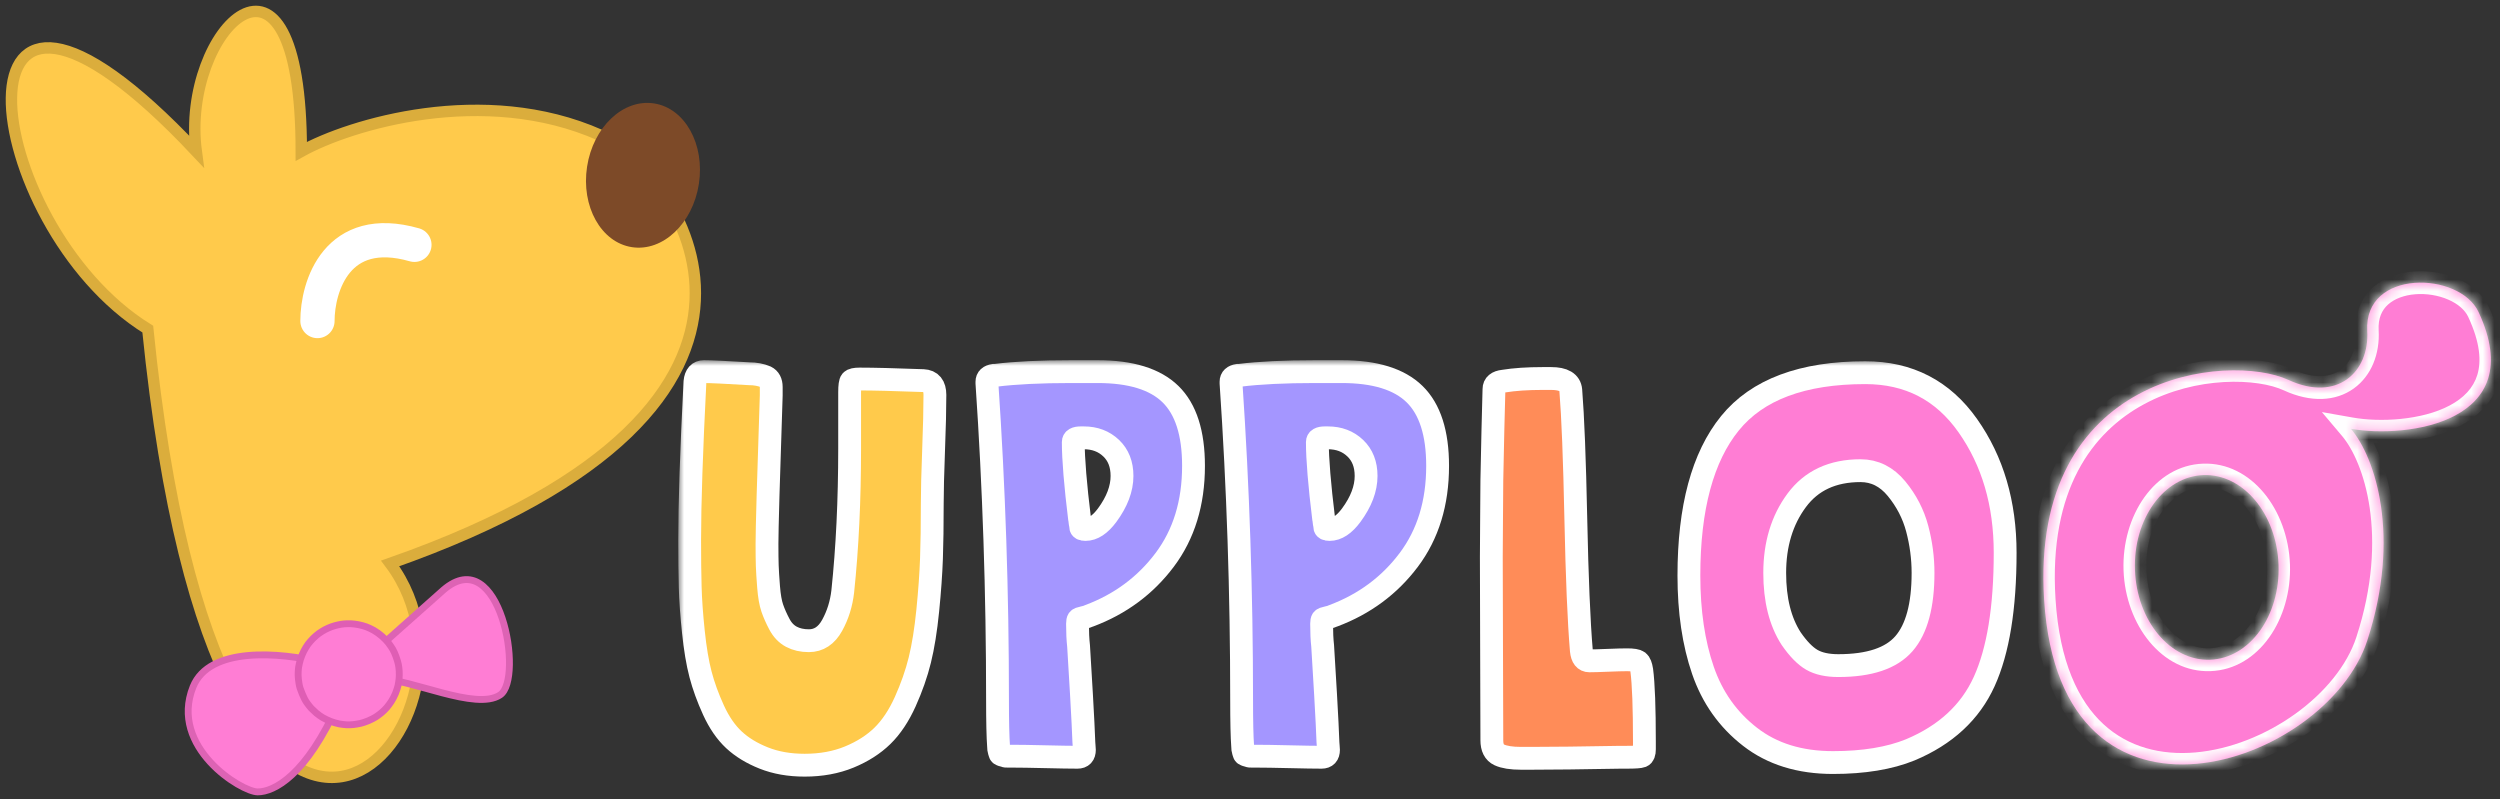
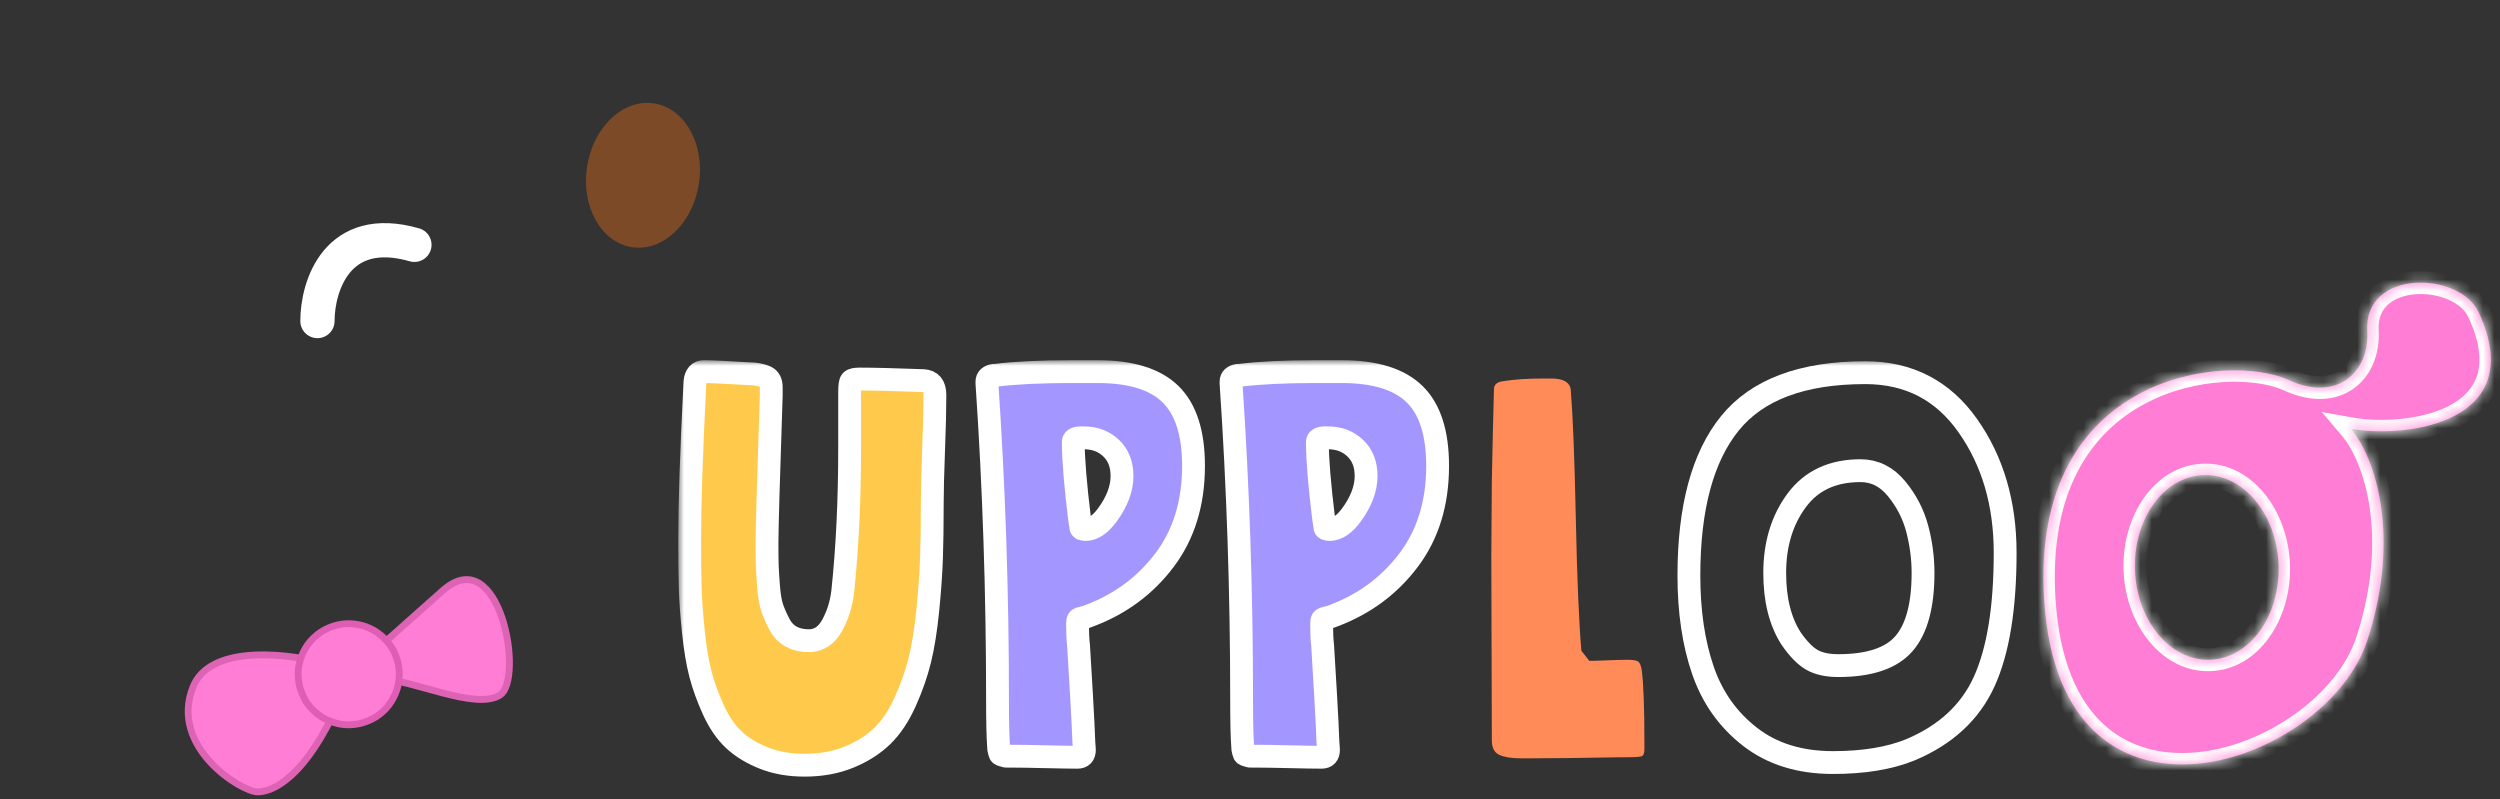
<svg xmlns="http://www.w3.org/2000/svg" width="219" height="70" viewBox="0 0 219 70" fill="none">
  <rect x="0" y="0" width="219" height="70" fill="#333333" stroke="none" />
  <mask id="path-1-outside-1_261_350" maskUnits="userSpaceOnUse" x="59.414" y="31.554" width="118" height="37" fill="black">
    <rect fill="white" x="59.414" y="31.554" width="118" height="37" />
    <path d="M74.428 39.282C74.428 39.282 74.428 37.642 74.428 34.363C74.428 33.807 74.474 33.474 74.567 33.366C74.66 33.258 74.907 33.203 75.309 33.203C76.516 33.203 78.372 33.25 80.878 33.343C81.558 33.373 81.898 33.791 81.898 34.595C81.898 35.802 81.86 37.418 81.782 39.444C81.705 41.471 81.666 43.041 81.666 44.154C81.666 46.011 81.643 47.604 81.597 48.934C81.55 50.264 81.442 51.78 81.272 53.481C81.102 55.183 80.87 56.629 80.576 57.82C80.282 59.011 79.857 60.225 79.3 61.463C78.743 62.7 78.078 63.698 77.305 64.456C76.531 65.213 75.565 65.832 74.404 66.312C73.244 66.791 71.937 67.031 70.484 67.031C69.153 67.031 67.962 66.822 66.91 66.404C65.859 65.987 64.985 65.453 64.289 64.804C63.593 64.154 62.997 63.288 62.502 62.205C62.007 61.122 61.628 60.078 61.365 59.073C61.102 58.068 60.894 56.822 60.739 55.337C60.584 53.853 60.491 52.546 60.461 51.416C60.429 50.287 60.414 48.918 60.414 47.31C60.414 44.123 60.569 39.499 60.878 33.435C60.94 32.848 61.203 32.554 61.667 32.554C62.255 32.554 63.569 32.616 65.611 32.739C66.168 32.739 66.663 32.832 67.096 33.018C67.405 33.172 67.56 33.466 67.56 33.899V34.642C67.313 42.004 67.189 46.335 67.189 47.635C67.189 48.47 67.197 49.112 67.212 49.56C67.228 50.009 67.266 50.628 67.328 51.416C67.39 52.205 67.498 52.824 67.653 53.273C67.808 53.721 68.016 54.193 68.279 54.688C68.542 55.183 68.89 55.546 69.323 55.778C69.757 56.01 70.267 56.126 70.855 56.126C71.721 56.126 72.401 55.678 72.896 54.781C73.391 53.883 73.701 52.894 73.825 51.811C74.227 48.006 74.428 43.83 74.428 39.282Z" />
    <path d="M94.39 66.335C93.771 66.335 92.828 66.319 91.56 66.288C90.291 66.258 89.332 66.242 88.683 66.242C88.621 66.242 88.497 66.242 88.311 66.242C88.126 66.242 88.017 66.234 87.987 66.219C87.956 66.203 87.886 66.18 87.778 66.149C87.669 66.118 87.608 66.072 87.592 66.01C87.577 65.948 87.553 65.871 87.522 65.778C87.492 65.685 87.476 65.561 87.476 65.407C87.414 64.572 87.383 63.211 87.383 61.323C87.383 51.919 87.074 42.669 86.455 33.575V33.435C86.455 33.126 86.656 32.94 87.058 32.879C87.12 32.879 87.167 32.879 87.198 32.879C88.93 32.662 91.142 32.554 93.833 32.554H96.153C99.061 32.554 101.188 33.211 102.534 34.526C103.88 35.841 104.552 37.936 104.552 40.813C104.552 44.062 103.709 46.807 102.023 49.05C100.337 51.293 98.133 52.925 95.411 53.945C95.287 54.007 95.109 54.061 94.877 54.108C94.645 54.154 94.506 54.208 94.46 54.27C94.413 54.332 94.39 54.456 94.39 54.641C94.39 55.384 94.421 56.033 94.483 56.59C94.545 57.549 94.63 58.972 94.738 60.859C94.846 62.746 94.916 64.138 94.947 65.036C94.947 65.097 94.955 65.206 94.97 65.36C94.986 65.515 94.993 65.623 94.993 65.685C94.993 66.118 94.792 66.335 94.39 66.335ZM98.288 41.695C98.288 40.674 97.971 39.862 97.337 39.259C96.703 38.656 95.906 38.354 94.947 38.354H94.669C94.236 38.354 94.019 38.478 94.019 38.725C94.019 40.21 94.204 42.468 94.576 45.5C94.576 45.531 94.591 45.639 94.622 45.825C94.653 46.011 94.669 46.119 94.669 46.15C94.669 46.304 94.808 46.382 95.086 46.382C95.736 46.382 96.37 45.964 96.989 45.129C97.855 43.953 98.288 42.809 98.288 41.695Z" />
-     <path d="M167.345 65.685C165.519 66.428 163.261 66.799 160.57 66.799C157.662 66.799 155.241 66.049 153.308 64.548C151.374 63.048 149.998 61.107 149.178 58.725C148.358 56.343 147.948 53.574 147.948 50.419C147.948 44.479 149.147 40.032 151.544 37.078C153.942 34.124 157.894 32.647 163.4 32.647C167.205 32.647 170.198 34.193 172.379 37.287C174.56 40.38 175.651 44.093 175.651 48.423C175.651 53.249 175.04 57.008 173.818 59.699C172.596 62.391 170.438 64.386 167.345 65.685ZM162.983 41.231C160.539 41.231 158.675 42.097 157.391 43.83C156.107 45.562 155.465 47.681 155.465 50.187C155.465 52.538 155.945 54.456 156.904 55.941C157.523 56.838 158.126 57.456 158.714 57.797C159.301 58.137 160.075 58.307 161.034 58.307C163.756 58.307 165.674 57.665 166.788 56.382C167.901 55.098 168.458 53.033 168.458 50.187C168.458 48.888 168.288 47.596 167.948 46.312C167.607 45.028 167.004 43.861 166.138 42.809C165.272 41.757 164.22 41.231 162.983 41.231Z" />
    <path d="M115.773 66.335C115.154 66.335 114.21 66.319 112.942 66.288C111.674 66.258 110.715 66.242 110.065 66.242C110.003 66.242 109.879 66.242 109.694 66.242C109.508 66.242 109.4 66.234 109.369 66.219C109.338 66.203 109.268 66.18 109.16 66.149C109.052 66.118 108.99 66.072 108.975 66.01C108.959 65.948 108.936 65.871 108.905 65.778C108.874 65.685 108.859 65.561 108.859 65.407C108.797 64.572 108.766 63.211 108.766 61.323C108.766 51.919 108.456 42.669 107.838 33.575V33.435C107.838 33.126 108.039 32.94 108.441 32.879C108.503 32.879 108.549 32.879 108.58 32.879C110.312 32.662 112.524 32.554 115.216 32.554H117.536C120.444 32.554 122.571 33.211 123.916 34.526C125.262 35.841 125.935 37.936 125.935 40.813C125.935 44.062 125.092 46.807 123.406 49.05C121.72 51.293 119.516 52.925 116.793 53.945C116.67 54.007 116.492 54.061 116.26 54.108C116.028 54.154 115.889 54.208 115.842 54.27C115.796 54.332 115.773 54.456 115.773 54.641C115.773 55.384 115.803 56.033 115.865 56.59C115.927 57.549 116.012 58.972 116.121 60.859C116.229 62.746 116.298 64.138 116.329 65.036C116.329 65.097 116.337 65.206 116.353 65.36C116.368 65.515 116.376 65.623 116.376 65.685C116.376 66.118 116.175 66.335 115.773 66.335ZM119.67 41.695C119.67 40.674 119.353 39.862 118.719 39.259C118.085 38.656 117.288 38.354 116.329 38.354H116.051C115.618 38.354 115.401 38.478 115.401 38.725C115.401 40.21 115.587 42.468 115.958 45.5C115.958 45.531 115.974 45.639 116.005 45.825C116.035 46.011 116.051 46.119 116.051 46.15C116.051 46.304 116.19 46.382 116.469 46.382C117.118 46.382 117.752 45.964 118.371 45.129C119.237 43.953 119.67 42.809 119.67 41.695Z" />
    <path d="M139.224 57.89C139.565 57.89 140.106 57.874 140.849 57.843C141.591 57.812 142.148 57.797 142.519 57.797C143.045 57.797 143.378 57.851 143.517 57.959C143.656 58.068 143.756 58.323 143.818 58.725C143.973 59.9 144.05 61.989 144.05 64.989V65.639C144.05 65.979 143.973 66.18 143.818 66.242C143.664 66.304 143.231 66.335 142.519 66.335H141.962C138.559 66.397 135.945 66.428 134.12 66.428H133.239C132.403 66.428 131.769 66.327 131.336 66.126C130.903 65.925 130.686 65.5 130.686 64.85C130.686 63.551 130.679 61.022 130.663 57.263C130.648 53.505 130.64 50.682 130.64 48.795C130.64 47.898 130.648 46.699 130.663 45.199C130.679 43.698 130.686 42.654 130.686 42.066C130.748 38.88 130.81 36.219 130.872 34.085C130.872 33.683 131.15 33.451 131.707 33.389C132.666 33.234 133.811 33.157 135.141 33.157H135.883C136.966 33.157 137.539 33.497 137.6 34.178C137.786 36.467 137.933 40.21 138.041 45.407C138.149 50.604 138.312 54.471 138.528 57.008C138.59 57.596 138.822 57.89 139.224 57.89Z" />
  </mask>
  <path d="M74.428 39.282C74.428 39.282 74.428 37.642 74.428 34.363C74.428 33.807 74.474 33.474 74.567 33.366C74.66 33.258 74.907 33.203 75.309 33.203C76.516 33.203 78.372 33.25 80.878 33.343C81.558 33.373 81.898 33.791 81.898 34.595C81.898 35.802 81.86 37.418 81.782 39.444C81.705 41.471 81.666 43.041 81.666 44.154C81.666 46.011 81.643 47.604 81.597 48.934C81.55 50.264 81.442 51.78 81.272 53.481C81.102 55.183 80.87 56.629 80.576 57.82C80.282 59.011 79.857 60.225 79.3 61.463C78.743 62.7 78.078 63.698 77.305 64.456C76.531 65.213 75.565 65.832 74.404 66.312C73.244 66.791 71.937 67.031 70.484 67.031C69.153 67.031 67.962 66.822 66.91 66.404C65.859 65.987 64.985 65.453 64.289 64.804C63.593 64.154 62.997 63.288 62.502 62.205C62.007 61.122 61.628 60.078 61.365 59.073C61.102 58.068 60.894 56.822 60.739 55.337C60.584 53.853 60.491 52.546 60.461 51.416C60.429 50.287 60.414 48.918 60.414 47.31C60.414 44.123 60.569 39.499 60.878 33.435C60.94 32.848 61.203 32.554 61.667 32.554C62.255 32.554 63.569 32.616 65.611 32.739C66.168 32.739 66.663 32.832 67.096 33.018C67.405 33.172 67.56 33.466 67.56 33.899V34.642C67.313 42.004 67.189 46.335 67.189 47.635C67.189 48.47 67.197 49.112 67.212 49.56C67.228 50.009 67.266 50.628 67.328 51.416C67.39 52.205 67.498 52.824 67.653 53.273C67.808 53.721 68.016 54.193 68.279 54.688C68.542 55.183 68.89 55.546 69.323 55.778C69.757 56.01 70.267 56.126 70.855 56.126C71.721 56.126 72.401 55.678 72.896 54.781C73.391 53.883 73.701 52.894 73.825 51.811C74.227 48.006 74.428 43.83 74.428 39.282Z" fill="#FFCA4B" />
  <path d="M94.39 66.335C93.771 66.335 92.828 66.319 91.56 66.288C90.291 66.258 89.332 66.242 88.683 66.242C88.621 66.242 88.497 66.242 88.311 66.242C88.126 66.242 88.017 66.234 87.987 66.219C87.956 66.203 87.886 66.18 87.778 66.149C87.669 66.118 87.608 66.072 87.592 66.01C87.577 65.948 87.553 65.871 87.522 65.778C87.492 65.685 87.476 65.561 87.476 65.407C87.414 64.572 87.383 63.211 87.383 61.323C87.383 51.919 87.074 42.669 86.455 33.575V33.435C86.455 33.126 86.656 32.94 87.058 32.879C87.12 32.879 87.167 32.879 87.198 32.879C88.93 32.662 91.142 32.554 93.833 32.554H96.153C99.061 32.554 101.188 33.211 102.534 34.526C103.88 35.841 104.552 37.936 104.552 40.813C104.552 44.062 103.709 46.807 102.023 49.05C100.337 51.293 98.133 52.925 95.411 53.945C95.287 54.007 95.109 54.061 94.877 54.108C94.645 54.154 94.506 54.208 94.46 54.27C94.413 54.332 94.39 54.456 94.39 54.641C94.39 55.384 94.421 56.033 94.483 56.59C94.545 57.549 94.63 58.972 94.738 60.859C94.846 62.746 94.916 64.138 94.947 65.036C94.947 65.097 94.955 65.206 94.97 65.36C94.986 65.515 94.993 65.623 94.993 65.685C94.993 66.118 94.792 66.335 94.39 66.335ZM98.288 41.695C98.288 40.674 97.971 39.862 97.337 39.259C96.703 38.656 95.906 38.354 94.947 38.354H94.669C94.236 38.354 94.019 38.478 94.019 38.725C94.019 40.21 94.204 42.468 94.576 45.5C94.576 45.531 94.591 45.639 94.622 45.825C94.653 46.011 94.669 46.119 94.669 46.15C94.669 46.304 94.808 46.382 95.086 46.382C95.736 46.382 96.37 45.964 96.989 45.129C97.855 43.953 98.288 42.809 98.288 41.695Z" fill="#A496FF" />
-   <path d="M167.345 65.685C165.519 66.428 163.261 66.799 160.57 66.799C157.662 66.799 155.241 66.049 153.308 64.548C151.374 63.048 149.998 61.107 149.178 58.725C148.358 56.343 147.948 53.574 147.948 50.419C147.948 44.479 149.147 40.032 151.544 37.078C153.942 34.124 157.894 32.647 163.4 32.647C167.205 32.647 170.198 34.193 172.379 37.287C174.56 40.38 175.651 44.093 175.651 48.423C175.651 53.249 175.04 57.008 173.818 59.699C172.596 62.391 170.438 64.386 167.345 65.685ZM162.983 41.231C160.539 41.231 158.675 42.097 157.391 43.83C156.107 45.562 155.465 47.681 155.465 50.187C155.465 52.538 155.945 54.456 156.904 55.941C157.523 56.838 158.126 57.456 158.714 57.797C159.301 58.137 160.075 58.307 161.034 58.307C163.756 58.307 165.674 57.665 166.788 56.382C167.901 55.098 168.458 53.033 168.458 50.187C168.458 48.888 168.288 47.596 167.948 46.312C167.607 45.028 167.004 43.861 166.138 42.809C165.272 41.757 164.22 41.231 162.983 41.231Z" fill="#FF7DD4" />
  <path d="M115.773 66.335C115.154 66.335 114.21 66.319 112.942 66.288C111.674 66.258 110.715 66.242 110.065 66.242C110.003 66.242 109.879 66.242 109.694 66.242C109.508 66.242 109.4 66.234 109.369 66.219C109.338 66.203 109.268 66.18 109.16 66.149C109.052 66.118 108.99 66.072 108.975 66.01C108.959 65.948 108.936 65.871 108.905 65.778C108.874 65.685 108.859 65.561 108.859 65.407C108.797 64.572 108.766 63.211 108.766 61.323C108.766 51.919 108.456 42.669 107.838 33.575V33.435C107.838 33.126 108.039 32.94 108.441 32.879C108.503 32.879 108.549 32.879 108.58 32.879C110.312 32.662 112.524 32.554 115.216 32.554H117.536C120.444 32.554 122.571 33.211 123.916 34.526C125.262 35.841 125.935 37.936 125.935 40.813C125.935 44.062 125.092 46.807 123.406 49.05C121.72 51.293 119.516 52.925 116.793 53.945C116.67 54.007 116.492 54.061 116.26 54.108C116.028 54.154 115.889 54.208 115.842 54.27C115.796 54.332 115.773 54.456 115.773 54.641C115.773 55.384 115.803 56.033 115.865 56.59C115.927 57.549 116.012 58.972 116.121 60.859C116.229 62.746 116.298 64.138 116.329 65.036C116.329 65.097 116.337 65.206 116.353 65.36C116.368 65.515 116.376 65.623 116.376 65.685C116.376 66.118 116.175 66.335 115.773 66.335ZM119.67 41.695C119.67 40.674 119.353 39.862 118.719 39.259C118.085 38.656 117.288 38.354 116.329 38.354H116.051C115.618 38.354 115.401 38.478 115.401 38.725C115.401 40.21 115.587 42.468 115.958 45.5C115.958 45.531 115.974 45.639 116.005 45.825C116.035 46.011 116.051 46.119 116.051 46.15C116.051 46.304 116.19 46.382 116.469 46.382C117.118 46.382 117.752 45.964 118.371 45.129C119.237 43.953 119.67 42.809 119.67 41.695Z" fill="#A496FF" />
-   <path d="M139.224 57.89C139.565 57.89 140.106 57.874 140.849 57.843C141.591 57.812 142.148 57.797 142.519 57.797C143.045 57.797 143.378 57.851 143.517 57.959C143.656 58.068 143.756 58.323 143.818 58.725C143.973 59.9 144.05 61.989 144.05 64.989V65.639C144.05 65.979 143.973 66.18 143.818 66.242C143.664 66.304 143.231 66.335 142.519 66.335H141.962C138.559 66.397 135.945 66.428 134.12 66.428H133.239C132.403 66.428 131.769 66.327 131.336 66.126C130.903 65.925 130.686 65.5 130.686 64.85C130.686 63.551 130.679 61.022 130.663 57.263C130.648 53.505 130.64 50.682 130.64 48.795C130.64 47.898 130.648 46.699 130.663 45.199C130.679 43.698 130.686 42.654 130.686 42.066C130.748 38.88 130.81 36.219 130.872 34.085C130.872 33.683 131.15 33.451 131.707 33.389C132.666 33.234 133.811 33.157 135.141 33.157H135.883C136.966 33.157 137.539 33.497 137.6 34.178C137.786 36.467 137.933 40.21 138.041 45.407C138.149 50.604 138.312 54.471 138.528 57.008C138.59 57.596 138.822 57.89 139.224 57.89Z" fill="#FF8C58" />
+   <path d="M139.224 57.89C139.565 57.89 140.106 57.874 140.849 57.843C141.591 57.812 142.148 57.797 142.519 57.797C143.045 57.797 143.378 57.851 143.517 57.959C143.656 58.068 143.756 58.323 143.818 58.725C143.973 59.9 144.05 61.989 144.05 64.989V65.639C144.05 65.979 143.973 66.18 143.818 66.242C143.664 66.304 143.231 66.335 142.519 66.335H141.962C138.559 66.397 135.945 66.428 134.12 66.428H133.239C132.403 66.428 131.769 66.327 131.336 66.126C130.903 65.925 130.686 65.5 130.686 64.85C130.686 63.551 130.679 61.022 130.663 57.263C130.648 53.505 130.64 50.682 130.64 48.795C130.64 47.898 130.648 46.699 130.663 45.199C130.679 43.698 130.686 42.654 130.686 42.066C130.748 38.88 130.81 36.219 130.872 34.085C130.872 33.683 131.15 33.451 131.707 33.389C132.666 33.234 133.811 33.157 135.141 33.157H135.883C136.966 33.157 137.539 33.497 137.6 34.178C137.786 36.467 137.933 40.21 138.041 45.407C138.149 50.604 138.312 54.471 138.528 57.008Z" fill="#FF8C58" />
  <path d="M74.428 39.282C74.428 39.282 74.428 37.642 74.428 34.363C74.428 33.807 74.474 33.474 74.567 33.366C74.66 33.258 74.907 33.203 75.309 33.203C76.516 33.203 78.372 33.25 80.878 33.343C81.558 33.373 81.898 33.791 81.898 34.595C81.898 35.802 81.86 37.418 81.782 39.444C81.705 41.471 81.666 43.041 81.666 44.154C81.666 46.011 81.643 47.604 81.597 48.934C81.55 50.264 81.442 51.78 81.272 53.481C81.102 55.183 80.87 56.629 80.576 57.82C80.282 59.011 79.857 60.225 79.3 61.463C78.743 62.7 78.078 63.698 77.305 64.456C76.531 65.213 75.565 65.832 74.404 66.312C73.244 66.791 71.937 67.031 70.484 67.031C69.153 67.031 67.962 66.822 66.91 66.404C65.859 65.987 64.985 65.453 64.289 64.804C63.593 64.154 62.997 63.288 62.502 62.205C62.007 61.122 61.628 60.078 61.365 59.073C61.102 58.068 60.894 56.822 60.739 55.337C60.584 53.853 60.491 52.546 60.461 51.416C60.429 50.287 60.414 48.918 60.414 47.31C60.414 44.123 60.569 39.499 60.878 33.435C60.94 32.848 61.203 32.554 61.667 32.554C62.255 32.554 63.569 32.616 65.611 32.739C66.168 32.739 66.663 32.832 67.096 33.018C67.405 33.172 67.56 33.466 67.56 33.899V34.642C67.313 42.004 67.189 46.335 67.189 47.635C67.189 48.47 67.197 49.112 67.212 49.56C67.228 50.009 67.266 50.628 67.328 51.416C67.39 52.205 67.498 52.824 67.653 53.273C67.808 53.721 68.016 54.193 68.279 54.688C68.542 55.183 68.89 55.546 69.323 55.778C69.757 56.01 70.267 56.126 70.855 56.126C71.721 56.126 72.401 55.678 72.896 54.781C73.391 53.883 73.701 52.894 73.825 51.811C74.227 48.006 74.428 43.83 74.428 39.282Z" stroke="white" stroke-width="2" mask="url(#path-1-outside-1_261_350)" />
  <path d="M94.39 66.335C93.771 66.335 92.828 66.319 91.56 66.288C90.291 66.258 89.332 66.242 88.683 66.242C88.621 66.242 88.497 66.242 88.311 66.242C88.126 66.242 88.017 66.234 87.987 66.219C87.956 66.203 87.886 66.18 87.778 66.149C87.669 66.118 87.608 66.072 87.592 66.01C87.577 65.948 87.553 65.871 87.522 65.778C87.492 65.685 87.476 65.561 87.476 65.407C87.414 64.572 87.383 63.211 87.383 61.323C87.383 51.919 87.074 42.669 86.455 33.575V33.435C86.455 33.126 86.656 32.94 87.058 32.879C87.12 32.879 87.167 32.879 87.198 32.879C88.93 32.662 91.142 32.554 93.833 32.554H96.153C99.061 32.554 101.188 33.211 102.534 34.526C103.88 35.841 104.552 37.936 104.552 40.813C104.552 44.062 103.709 46.807 102.023 49.05C100.337 51.293 98.133 52.925 95.411 53.945C95.287 54.007 95.109 54.061 94.877 54.108C94.645 54.154 94.506 54.208 94.46 54.27C94.413 54.332 94.39 54.456 94.39 54.641C94.39 55.384 94.421 56.033 94.483 56.59C94.545 57.549 94.63 58.972 94.738 60.859C94.846 62.746 94.916 64.138 94.947 65.036C94.947 65.097 94.955 65.206 94.97 65.36C94.986 65.515 94.993 65.623 94.993 65.685C94.993 66.118 94.792 66.335 94.39 66.335ZM98.288 41.695C98.288 40.674 97.971 39.862 97.337 39.259C96.703 38.656 95.906 38.354 94.947 38.354H94.669C94.236 38.354 94.019 38.478 94.019 38.725C94.019 40.21 94.204 42.468 94.576 45.5C94.576 45.531 94.591 45.639 94.622 45.825C94.653 46.011 94.669 46.119 94.669 46.15C94.669 46.304 94.808 46.382 95.086 46.382C95.736 46.382 96.37 45.964 96.989 45.129C97.855 43.953 98.288 42.809 98.288 41.695Z" stroke="white" stroke-width="2" mask="url(#path-1-outside-1_261_350)" />
  <path d="M167.345 65.685C165.519 66.428 163.261 66.799 160.57 66.799C157.662 66.799 155.241 66.049 153.308 64.548C151.374 63.048 149.998 61.107 149.178 58.725C148.358 56.343 147.948 53.574 147.948 50.419C147.948 44.479 149.147 40.032 151.544 37.078C153.942 34.124 157.894 32.647 163.4 32.647C167.205 32.647 170.198 34.193 172.379 37.287C174.56 40.38 175.651 44.093 175.651 48.423C175.651 53.249 175.04 57.008 173.818 59.699C172.596 62.391 170.438 64.386 167.345 65.685ZM162.983 41.231C160.539 41.231 158.675 42.097 157.391 43.83C156.107 45.562 155.465 47.681 155.465 50.187C155.465 52.538 155.945 54.456 156.904 55.941C157.523 56.838 158.126 57.456 158.714 57.797C159.301 58.137 160.075 58.307 161.034 58.307C163.756 58.307 165.674 57.665 166.788 56.382C167.901 55.098 168.458 53.033 168.458 50.187C168.458 48.888 168.288 47.596 167.948 46.312C167.607 45.028 167.004 43.861 166.138 42.809C165.272 41.757 164.22 41.231 162.983 41.231Z" stroke="white" stroke-width="2" mask="url(#path-1-outside-1_261_350)" />
  <path d="M115.773 66.335C115.154 66.335 114.21 66.319 112.942 66.288C111.674 66.258 110.715 66.242 110.065 66.242C110.003 66.242 109.879 66.242 109.694 66.242C109.508 66.242 109.4 66.234 109.369 66.219C109.338 66.203 109.268 66.18 109.16 66.149C109.052 66.118 108.99 66.072 108.975 66.01C108.959 65.948 108.936 65.871 108.905 65.778C108.874 65.685 108.859 65.561 108.859 65.407C108.797 64.572 108.766 63.211 108.766 61.323C108.766 51.919 108.456 42.669 107.838 33.575V33.435C107.838 33.126 108.039 32.94 108.441 32.879C108.503 32.879 108.549 32.879 108.58 32.879C110.312 32.662 112.524 32.554 115.216 32.554H117.536C120.444 32.554 122.571 33.211 123.916 34.526C125.262 35.841 125.935 37.936 125.935 40.813C125.935 44.062 125.092 46.807 123.406 49.05C121.72 51.293 119.516 52.925 116.793 53.945C116.67 54.007 116.492 54.061 116.26 54.108C116.028 54.154 115.889 54.208 115.842 54.27C115.796 54.332 115.773 54.456 115.773 54.641C115.773 55.384 115.803 56.033 115.865 56.59C115.927 57.549 116.012 58.972 116.121 60.859C116.229 62.746 116.298 64.138 116.329 65.036C116.329 65.097 116.337 65.206 116.353 65.36C116.368 65.515 116.376 65.623 116.376 65.685C116.376 66.118 116.175 66.335 115.773 66.335ZM119.67 41.695C119.67 40.674 119.353 39.862 118.719 39.259C118.085 38.656 117.288 38.354 116.329 38.354H116.051C115.618 38.354 115.401 38.478 115.401 38.725C115.401 40.21 115.587 42.468 115.958 45.5C115.958 45.531 115.974 45.639 116.005 45.825C116.035 46.011 116.051 46.119 116.051 46.15C116.051 46.304 116.19 46.382 116.469 46.382C117.118 46.382 117.752 45.964 118.371 45.129C119.237 43.953 119.67 42.809 119.67 41.695Z" stroke="white" stroke-width="2" mask="url(#path-1-outside-1_261_350)" />
-   <path d="M139.224 57.89C139.565 57.89 140.106 57.874 140.849 57.843C141.591 57.812 142.148 57.797 142.519 57.797C143.045 57.797 143.378 57.851 143.517 57.959C143.656 58.068 143.756 58.323 143.818 58.725C143.973 59.9 144.05 61.989 144.05 64.989V65.639C144.05 65.979 143.973 66.18 143.818 66.242C143.664 66.304 143.231 66.335 142.519 66.335H141.962C138.559 66.397 135.945 66.428 134.12 66.428H133.239C132.403 66.428 131.769 66.327 131.336 66.126C130.903 65.925 130.686 65.5 130.686 64.85C130.686 63.551 130.679 61.022 130.663 57.263C130.648 53.505 130.64 50.682 130.64 48.795C130.64 47.898 130.648 46.699 130.663 45.199C130.679 43.698 130.686 42.654 130.686 42.066C130.748 38.88 130.81 36.219 130.872 34.085C130.872 33.683 131.15 33.451 131.707 33.389C132.666 33.234 133.811 33.157 135.141 33.157H135.883C136.966 33.157 137.539 33.497 137.6 34.178C137.786 36.467 137.933 40.21 138.041 45.407C138.149 50.604 138.312 54.471 138.528 57.008C138.59 57.596 138.822 57.89 139.224 57.89Z" stroke="white" stroke-width="2" mask="url(#path-1-outside-1_261_350)" />
-   <path d="M17.192 13.259C-5.457 -10.806 -1.918 19.629 12.945 28.831C19.315 91.824 44.796 63.513 34.179 49.357C74.523 35.201 58.952 14.675 52.582 11.844C42.389 7.314 30.64 10.9 26.393 13.259C26.393 -7.975 15.777 2.642 17.192 13.259Z" fill="#FFCA4B" stroke="#DBAD3C" />
  <ellipse cx="56.325" cy="15.355" rx="4.955" ry="6.37" transform="rotate(8.762 56.325 15.355)" fill="#7D4A28" />
  <path d="M27.809 28.123C27.809 25.088 29.508 19.503 36.303 21.446" stroke="white" stroke-width="3" stroke-linecap="round" />
  <mask id="path-5-inside-2_261_350" fill="white">
    <path fill-rule="evenodd" clip-rule="evenodd" d="M200.472 33.283C195.239 30.867 177.806 32.609 179.065 52.549C180.492 75.145 203.802 67.058 207.37 56.117C210.353 46.969 208.083 40.101 205.943 37.564C210.858 38.436 221.632 37 217.122 27.336C215.457 23.768 207.057 23.531 207.37 29.001C207.574 32.569 204.753 35.259 200.472 33.283ZM193.604 57.792C197.078 57.666 199.762 53.943 199.6 49.476C199.439 45.01 196.492 41.491 193.019 41.617C189.545 41.742 186.861 45.465 187.022 49.932C187.184 54.398 190.131 57.917 193.604 57.792Z" />
  </mask>
  <path fill-rule="evenodd" clip-rule="evenodd" d="M200.472 33.283C195.239 30.867 177.806 32.609 179.065 52.549C180.492 75.145 203.802 67.058 207.37 56.117C210.353 46.969 208.083 40.101 205.943 37.564C210.858 38.436 221.632 37 217.122 27.336C215.457 23.768 207.057 23.531 207.37 29.001C207.574 32.569 204.753 35.259 200.472 33.283ZM193.604 57.792C197.078 57.666 199.762 53.943 199.6 49.476C199.439 45.01 196.492 41.491 193.019 41.617C189.545 41.742 186.861 45.465 187.022 49.932C187.184 54.398 190.131 57.917 193.604 57.792Z" fill="#FF7DD4" />
  <path d="M179.065 52.549L180.063 52.486L179.065 52.549ZM200.472 33.283L200.891 32.375L200.472 33.283ZM207.37 56.117L208.32 56.427L207.37 56.117ZM205.943 37.564L206.117 36.579L203.396 36.097L205.178 38.209L205.943 37.564ZM217.122 27.336L218.028 26.913V26.913L217.122 27.336ZM207.37 29.001L208.368 28.944L207.37 29.001ZM199.6 49.476L200.6 49.44L199.6 49.476ZM193.604 57.792L193.64 58.791H193.64L193.604 57.792ZM193.019 41.617L193.055 42.616L193.019 41.617ZM187.022 49.932L186.023 49.968V49.968L187.022 49.932ZM180.063 52.486C179.757 47.648 180.589 43.99 182.028 41.252C183.465 38.516 185.538 36.641 187.81 35.412C190.089 34.179 192.573 33.596 194.8 33.468C197.046 33.339 198.94 33.677 200.053 34.191L200.891 32.375C199.387 31.681 197.14 31.331 194.685 31.472C192.21 31.614 189.433 32.26 186.858 33.653C184.275 35.05 181.898 37.198 180.257 40.322C178.618 43.443 177.743 47.48 178.067 52.612L180.063 52.486ZM206.419 55.807C205.611 58.285 203.65 60.682 201.06 62.54C198.476 64.394 195.351 65.648 192.327 65.913C189.314 66.177 186.455 65.458 184.265 63.442C182.07 61.421 180.409 57.968 180.063 52.486L178.067 52.612C178.434 58.428 180.222 62.438 182.91 64.913C185.604 67.394 189.064 68.207 192.502 67.906C195.929 67.606 199.39 66.199 202.225 64.165C205.054 62.136 207.345 59.419 208.32 56.427L206.419 55.807ZM205.178 38.209C207.05 40.428 209.319 46.915 206.419 55.807L208.32 56.427C211.387 47.023 209.116 39.775 206.707 36.919L205.178 38.209ZM216.216 27.759C217.279 30.037 217.369 31.675 217.013 32.842C216.659 33.998 215.809 34.874 214.598 35.518C212.116 36.837 208.44 36.992 206.117 36.579L205.768 38.549C208.36 39.009 212.53 38.882 215.536 37.284C217.069 36.47 218.374 35.23 218.925 33.426C219.474 31.633 219.22 29.467 218.028 26.913L216.216 27.759ZM208.368 28.944C208.306 27.862 208.665 27.152 209.196 26.675C209.757 26.171 210.599 25.854 211.582 25.776C212.56 25.699 213.593 25.868 214.456 26.24C215.325 26.615 215.934 27.156 216.216 27.759L218.028 26.913C217.477 25.733 216.411 24.906 215.248 24.404C214.077 23.899 212.717 23.681 211.426 23.782C210.14 23.884 208.836 24.31 207.859 25.188C206.85 26.094 206.277 27.405 206.371 29.058L208.368 28.944ZM200.053 34.191C202.432 35.288 204.607 35.166 206.186 34.033C207.737 32.921 208.485 30.992 208.368 28.944L206.371 29.058C206.458 30.579 205.898 31.778 205.02 32.408C204.169 33.019 202.793 33.253 200.891 32.375L200.053 34.191ZM198.601 49.513C198.752 53.676 196.27 56.694 193.568 56.792L193.64 58.791C197.885 58.637 200.772 54.21 200.6 49.44L198.601 49.513ZM193.055 42.616C195.757 42.518 198.45 45.349 198.601 49.513L200.6 49.44C200.427 44.67 197.227 40.463 192.982 40.617L193.055 42.616ZM188.022 49.896C187.871 45.732 190.353 42.714 193.055 42.616L192.982 40.617C188.738 40.771 185.85 45.198 186.023 49.968L188.022 49.896ZM193.568 56.792C190.866 56.89 188.173 54.059 188.022 49.896L186.023 49.968C186.196 54.738 189.396 58.945 193.64 58.791L193.568 56.792Z" fill="white" mask="url(#path-5-inside-2_261_350)" />
  <path d="M16.912 60.169C18.328 56.63 24.462 57.102 28.237 58.045C29.653 58.399 31.068 58.045 32.484 57.338L38.854 51.675C43.809 47.428 45.932 59.461 43.809 60.877C41.685 62.292 36.023 59.461 33.192 59.461C30.927 59.461 30.36 60.877 29.653 61.584C26.822 67.954 23.99 69.37 22.575 69.37C21.159 69.37 14.793 65.467 16.912 60.169Z" fill="#FF7DD4" stroke="#DD63B4" stroke-width="0.6" stroke-linecap="round" />
  <path d="M27.923 55.496C28.061 55.396 28.309 55.242 28.472 55.154C28.637 55.069 28.892 54.954 29.04 54.903C29.187 54.849 29.435 54.779 29.59 54.745C29.744 54.707 29.996 54.666 30.148 54.652C30.302 54.641 30.56 54.633 30.72 54.638C30.881 54.644 31.18 54.679 31.386 54.72C31.591 54.757 31.903 54.841 32.077 54.906C32.254 54.97 32.557 55.112 32.748 55.22C32.957 55.34 33.243 55.543 33.456 55.73C33.663 55.909 33.904 56.161 34.024 56.318C34.141 56.469 34.305 56.712 34.392 56.856C34.493 57.021 34.604 57.267 34.698 57.535C34.783 57.765 34.87 58.063 34.897 58.202C34.928 58.339 34.958 58.603 34.97 58.787C34.982 58.97 34.98 59.267 34.962 59.444C34.944 59.621 34.902 59.897 34.867 60.061C34.831 60.223 34.728 60.535 34.639 60.754C34.55 60.972 34.384 61.284 34.276 61.449C34.169 61.614 33.987 61.859 33.873 61.992C33.76 62.124 33.557 62.321 33.423 62.432C33.289 62.545 33.066 62.709 32.924 62.803C32.781 62.894 32.49 63.044 32.274 63.135C32.058 63.225 31.749 63.333 31.583 63.368C31.418 63.406 31.144 63.452 30.971 63.471C30.798 63.49 30.525 63.501 30.364 63.492C30.202 63.483 29.915 63.45 29.723 63.416C29.534 63.38 29.202 63.285 28.986 63.203C28.766 63.118 28.453 62.969 28.284 62.871C28.116 62.772 27.858 62.592 27.714 62.468C27.568 62.341 27.372 62.158 27.275 62.056C27.177 61.952 27.005 61.735 26.89 61.572C26.727 61.34 26.637 61.163 26.47 60.767C26.296 60.344 26.247 60.192 26.191 59.865C26.153 59.647 26.117 59.315 26.115 59.128C26.113 58.94 26.13 58.641 26.154 58.461C26.184 58.283 26.255 57.968 26.32 57.756C26.383 57.549 26.519 57.222 26.616 57.032C26.716 56.839 26.883 56.569 26.988 56.425C27.098 56.282 27.292 56.058 27.428 55.924C27.561 55.791 27.785 55.6 27.923 55.496Z" fill="#FF7DD4" stroke="#DF5EB4" stroke-width="0.6" />
</svg>